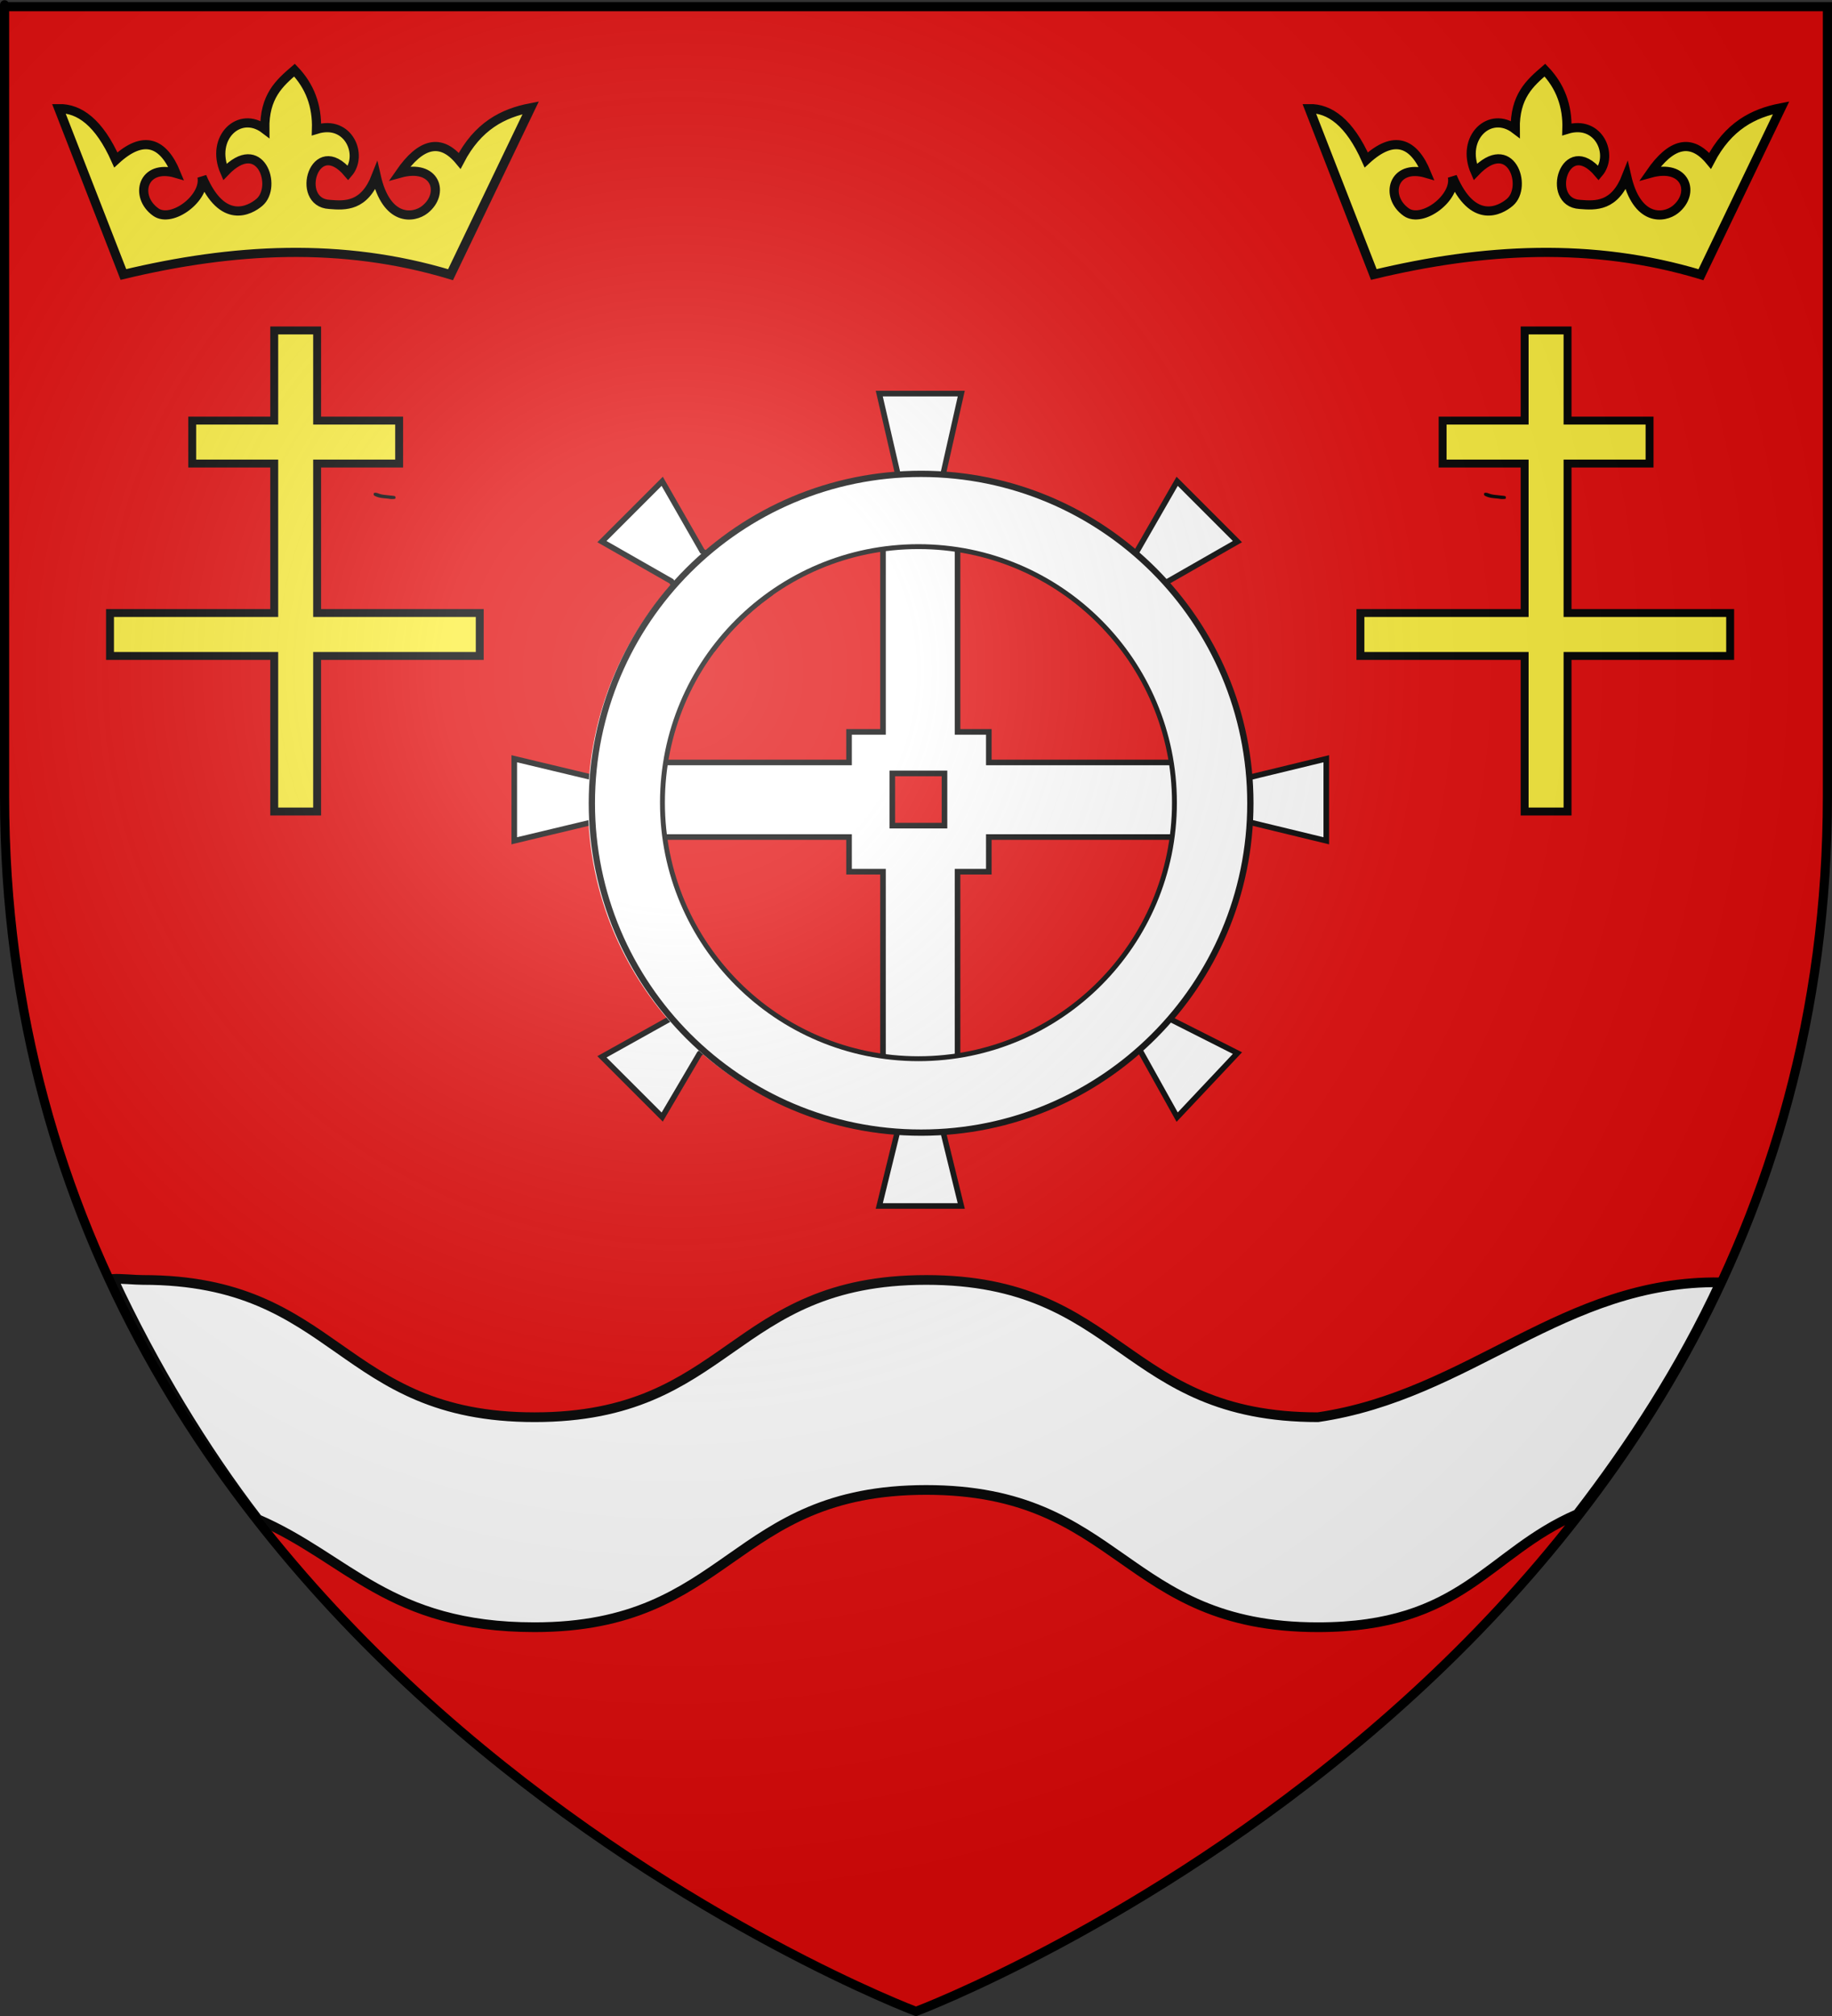
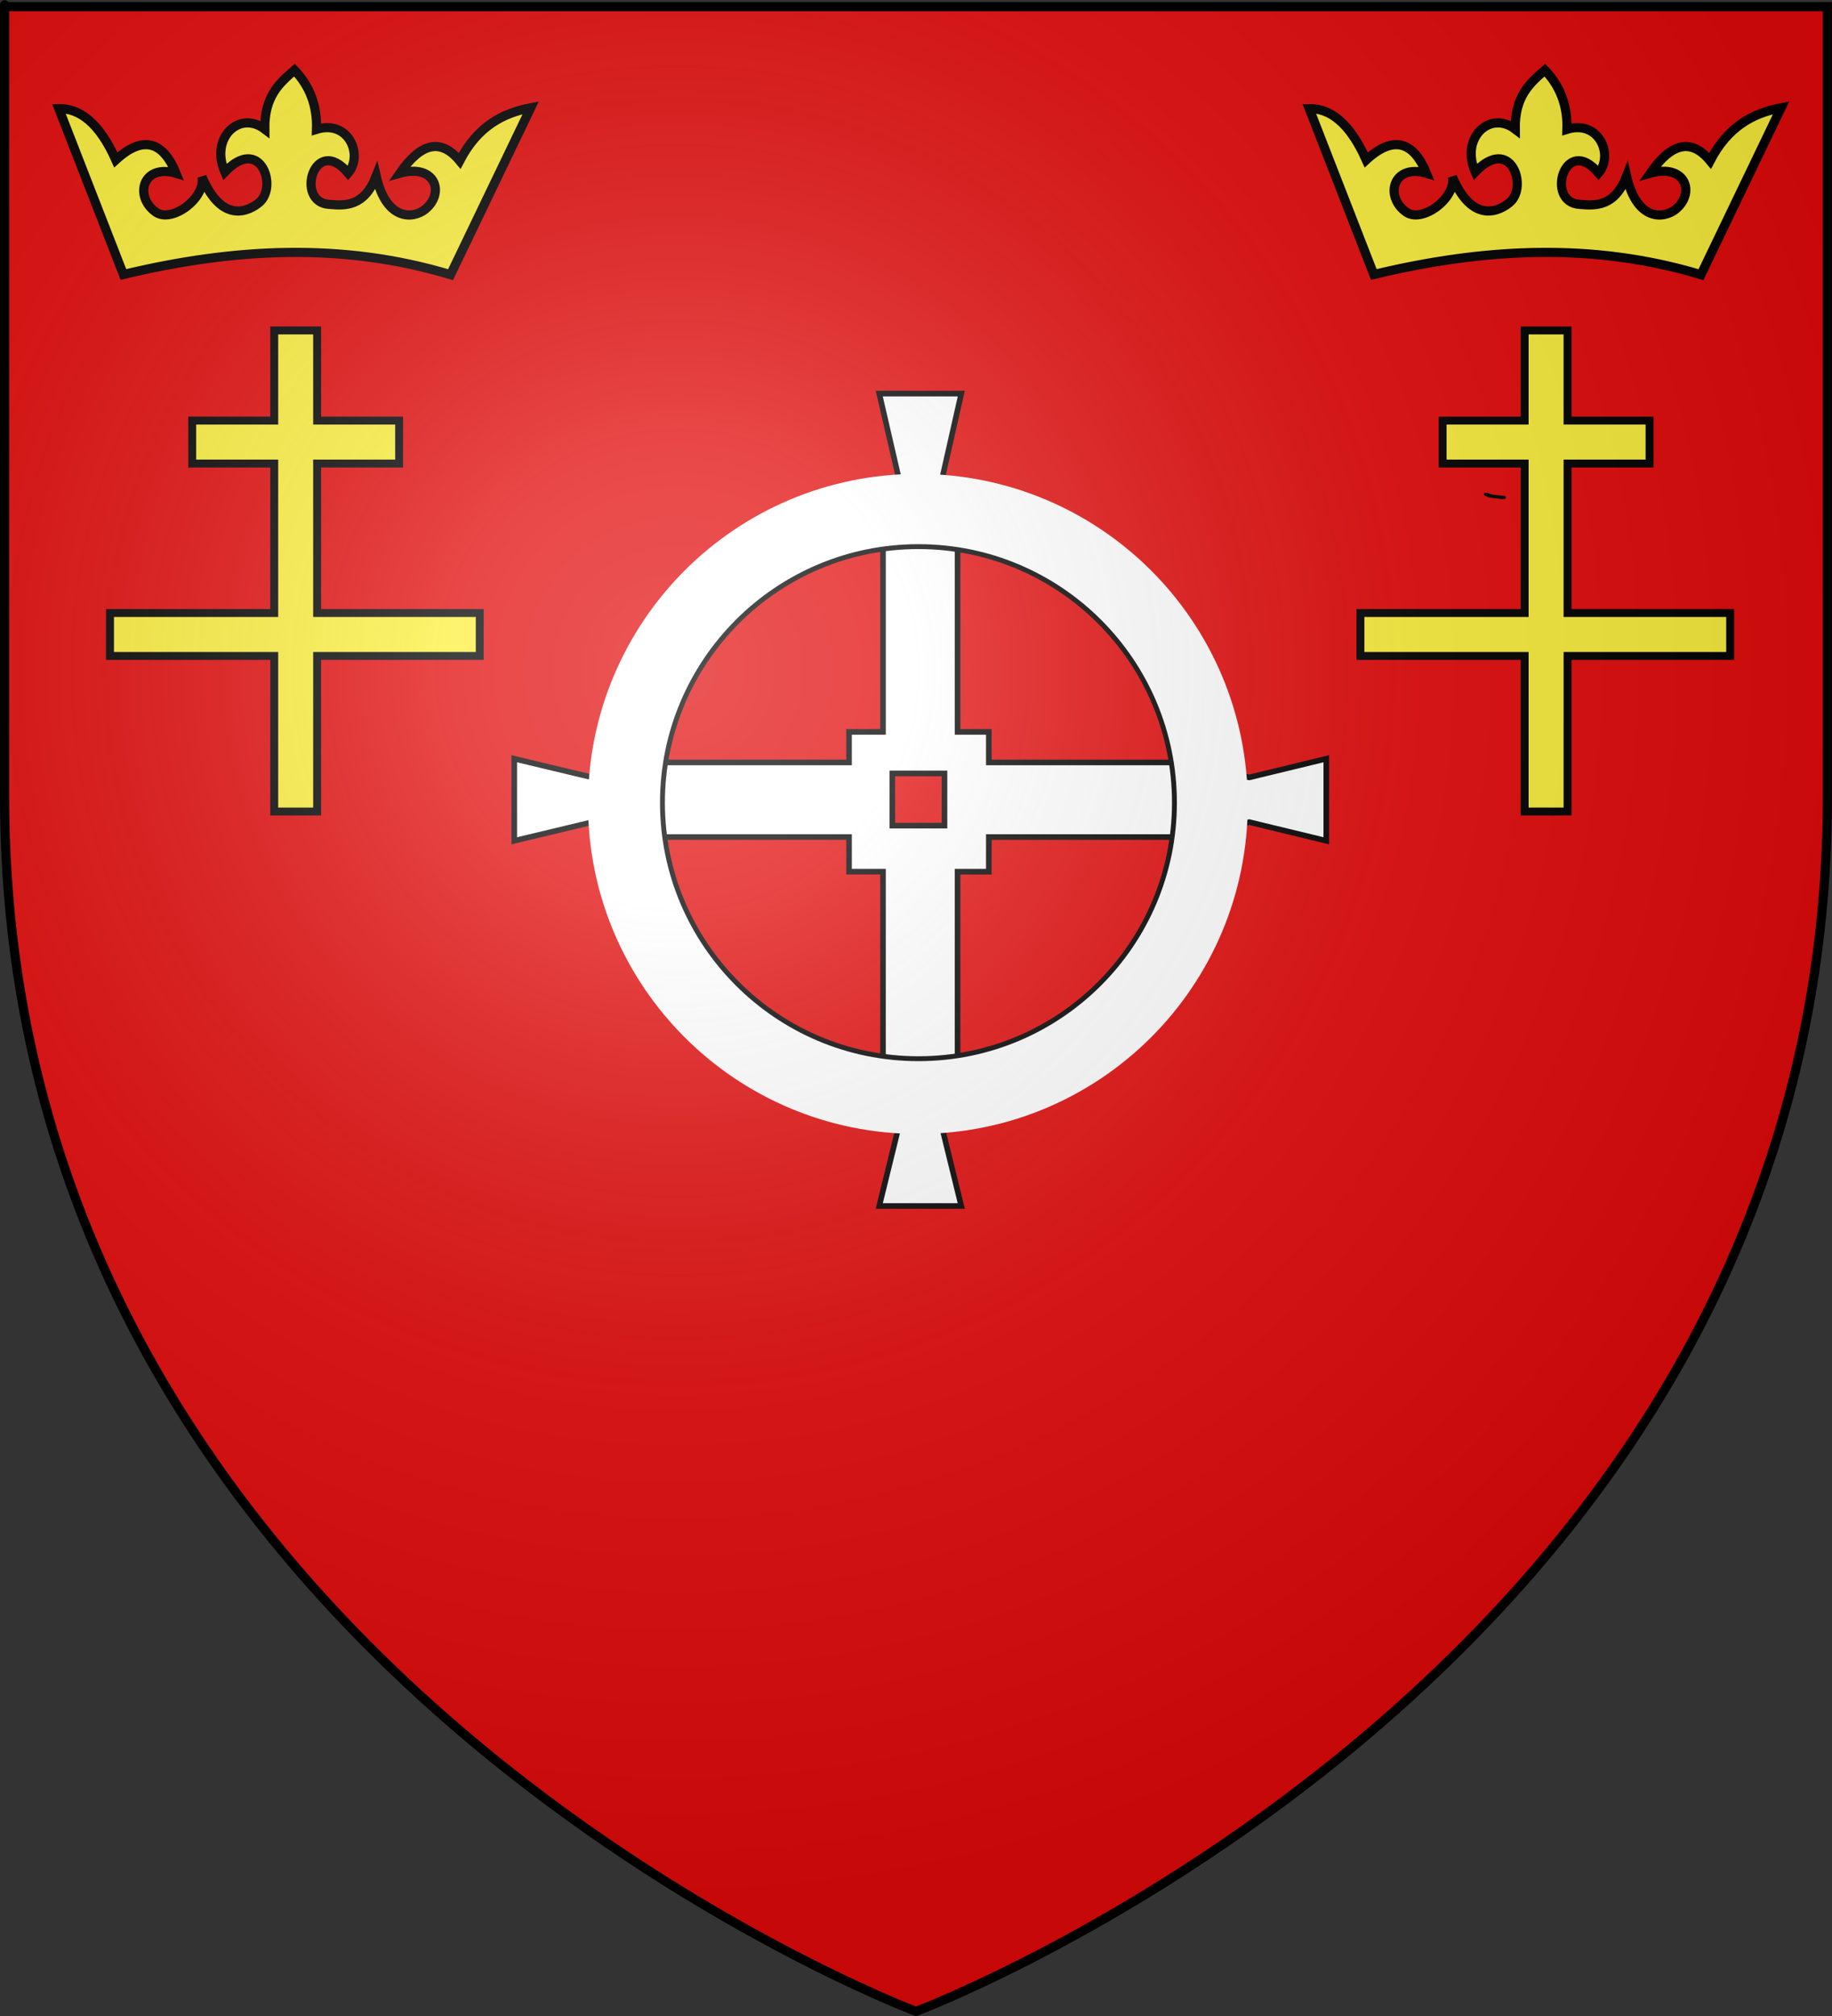
<svg xmlns="http://www.w3.org/2000/svg" xmlns:ns1="http://sodipodi.sourceforge.net/DTD/sodipodi-0.dtd" xmlns:ns2="http://www.inkscape.org/namespaces/inkscape" xmlns:xlink="http://www.w3.org/1999/xlink" height="660" width="600" version="1.0" id="svg2" ns1:version="0.32" ns2:version="0.44.1" ns1:docname="Blason_Bayonville_sur _Madon_54.svg" ns1:docbase="K:\blasons" ns2:export-filename="/Users/olivier/Desktop/Blason Rouge/Blason_Vide_3D.png" ns2:export-xdpi="144" ns2:export-ydpi="144">
  <rect width="100%" height="100%" fill="#333333" stroke="none" />
  <ns1:namedview ns2:window-height="712" ns2:window-width="1024" ns2:pageshadow="2" ns2:pageopacity="0.0" guidetolerance="10.0" gridtolerance="10.0" objecttolerance="10.0" borderopacity="1.0" bordercolor="#666666" pagecolor="#ffffff" id="base" showgrid="false" height="660px" ns2:zoom="0.315" ns2:cx="-81.180206" ns2:cy="320.94269" ns2:window-x="-4" ns2:window-y="-4" ns2:current-layer="layer3" />
  <desc id="desc4">Flag of Canton of Valais (Wallis)</desc>
  <defs id="defs6">
    <linearGradient id="linearGradient2893">
      <stop style="stop-color:white;stop-opacity:0.314;" offset="0" id="stop2895" />
      <stop id="stop2897" offset="0.19" style="stop-color:white;stop-opacity:0.251;" />
      <stop style="stop-color:#6b6b6b;stop-opacity:0.125;" offset="0.6" id="stop2901" />
      <stop style="stop-color:black;stop-opacity:0.125;" offset="1" id="stop2899" />
    </linearGradient>
    <linearGradient id="linearGradient2885">
      <stop id="stop2887" offset="0" style="stop-color:white;stop-opacity:1;" />
      <stop style="stop-color:white;stop-opacity:1;" offset="0.229" id="stop2891" />
      <stop id="stop2889" offset="1" style="stop-color:black;stop-opacity:1;" />
    </linearGradient>
    <linearGradient id="linearGradient2955">
      <stop id="stop2867" offset="0" style="stop-color:#fd0000;stop-opacity:1;" />
      <stop style="stop-color:#e77275;stop-opacity:0.659;" offset="0.5" id="stop2873" />
      <stop style="stop-color:black;stop-opacity:0.323;" offset="1" id="stop2959" />
    </linearGradient>
    <radialGradient ns2:collect="always" xlink:href="#linearGradient2955" id="radialGradient2961" cx="225.524" cy="218.901" fx="225.524" fy="218.901" r="300" gradientTransform="matrix(-4.167939e-4,2.183,-1.884,-3.599562e-4,615.597,-289.121)" gradientUnits="userSpaceOnUse" />
    <polygon id="star" transform="scale(53,53)" points="0,-1 0.588,0.809 -0.951,-0.309 0.951,-0.309 -0.588,0.809 0,-1 " />
    <clipPath id="clip">
      <path d="M 0,-200 L 0,600 L 300,600 L 300,-200 L 0,-200 z " id="path10" />
    </clipPath>
    <radialGradient ns2:collect="always" xlink:href="#linearGradient2955" id="radialGradient1911" gradientUnits="userSpaceOnUse" gradientTransform="matrix(-4.167939e-4,2.183,-1.884,-3.599562e-4,615.597,-289.121)" cx="225.524" cy="218.901" fx="225.524" fy="218.901" r="300" />
    <radialGradient ns2:collect="always" xlink:href="#linearGradient2955" id="radialGradient2865" gradientUnits="userSpaceOnUse" gradientTransform="matrix(0,1.749,-1.593,-1.049767e-7,551.788,-191.29)" cx="225.524" cy="218.901" fx="225.524" fy="218.901" r="300" />
    <radialGradient ns2:collect="always" xlink:href="#linearGradient2955" id="radialGradient2871" gradientUnits="userSpaceOnUse" gradientTransform="matrix(0,1.386,-1.323,-5.741131e-8,-158.082,-109.541)" cx="225.524" cy="218.901" fx="225.524" fy="218.901" r="300" />
    <radialGradient ns2:collect="always" xlink:href="#linearGradient2893" id="radialGradient3163" gradientUnits="userSpaceOnUse" gradientTransform="matrix(1.353,0,0,1.349,-77.629,-85.747)" cx="221.445" cy="226.331" fx="221.445" fy="226.331" r="300" />
  </defs>
  <g ns2:groupmode="layer" id="layer3" ns2:label="Fond écu" style="opacity:1;display:inline">
    <path id="path2855" style="fill:#e20909;fill-opacity:1;fill-rule:evenodd;stroke:none;stroke-width:1px;stroke-linecap:butt;stroke-linejoin:miter;stroke-opacity:1" d="M 301.337,658.5 C 301.337,658.5 599.837,546.18 599.837,260.728 C 599.837,-24.723 599.837,2.176 599.837,2.176 L 2.837,2.176 L 2.837,260.728 C 2.837,546.18 301.337,658.5 301.337,658.5 z " ns1:nodetypes="cccccc" />
    <path id="path1944" d="M 94.901,145.076 C 94.901,144.334 94.871,144.246 94.672,144.411 C 94.4,144.637 94.37,145.492 94.627,145.749 C 94.727,145.849 94.83,145.931 94.855,145.931 C 94.88,145.931 94.901,145.547 94.901,145.076 z " style="fill:black" />
-     <path id="path1948" d="M 127.7,163.335 C 127.616,163.301 126.795,163.206 125.875,163.125 C 124.697,163.02 123.933,162.864 123.291,162.596 C 122.483,162.259 122.378,162.166 122.378,161.789 C 122.378,161.42 122.444,161.356 122.868,161.316 C 123.138,161.289 123.682,161.414 124.084,161.595 C 124.559,161.808 125.363,161.971 126.407,162.065 C 127.285,162.144 128.346,162.259 128.764,162.32 C 129.482,162.425 129.524,162.456 129.524,162.885 C 129.524,163.331 129.508,163.34 128.688,163.369 C 128.228,163.385 127.783,163.37 127.7,163.335 z " style="fill:black" />
    <path style="fill:black" d="M 309.527,163.335 C 309.443,163.301 308.622,163.206 307.703,163.125 C 306.525,163.02 305.761,162.864 305.118,162.596 C 304.311,162.259 304.206,162.166 304.206,161.789 C 304.206,161.42 304.272,161.356 304.695,161.316 C 304.965,161.289 305.51,161.414 305.911,161.595 C 306.387,161.808 307.191,161.971 308.235,162.065 C 309.113,162.144 310.173,162.259 310.591,162.32 C 311.309,162.425 311.351,162.456 311.351,162.885 C 311.351,163.331 311.336,163.34 310.515,163.369 C 310.055,163.385 309.611,163.37 309.527,163.335 z " id="path4978" />
    <path id="path5002" d="M 491.355,163.335 C 491.271,163.301 490.45,163.206 489.53,163.125 C 488.352,163.02 487.588,162.864 486.945,162.596 C 486.138,162.259 486.033,162.166 486.033,161.789 C 486.033,161.42 486.099,161.356 486.523,161.316 C 486.793,161.289 487.337,161.414 487.739,161.595 C 488.214,161.808 489.018,161.971 490.062,162.065 C 490.94,162.144 492.001,162.259 492.419,162.32 C 493.137,162.425 493.179,162.456 493.179,162.885 C 493.179,163.331 493.163,163.34 492.343,163.369 C 491.883,163.385 491.438,163.37 491.355,163.335 z " style="fill:black" />
-     <path style="fill:white;fill-opacity:1;fill-rule:evenodd;stroke:black;stroke-width:3.18;stroke-linecap:butt;stroke-linejoin:miter;stroke-miterlimit:4;stroke-dasharray:none;stroke-opacity:1;display:inline" d="M 46.812,419.031 C 44.194,419.031 39.45,418.546 37.036,418.689 C 49.993,446.646 66.97,474.703 84.44,497.37 C 114,510.104 127.326,532.719 175.062,532.719 C 239.197,532.719 239.21,487.781 303.344,487.781 C 367.478,487.781 367.491,532.719 431.625,532.719 C 479.336,532.719 487.07,508.426 516.604,495.686 C 534.078,473.017 550.519,447.773 563.478,419.811 C 511.922,419.093 481.647,456.619 431.625,463.969 C 367.491,463.969 367.478,419.031 303.344,419.031 C 239.21,419.031 239.197,463.969 175.062,463.969 C 110.928,463.969 110.947,419.031 46.812,419.031 z " id="path2818" ns1:nodetypes="cccssscccssc" />
    <g id="g6345" transform="matrix(0.385,0,0,0.385,-359.686,353.886)" style="fill:white;fill-opacity:1;stroke:black;stroke-width:1.818;stroke-miterlimit:4;stroke-dasharray:none;stroke-opacity:1" />
    <g id="g8774" transform="matrix(1.744,0,0,1.744,669.398,-689.542)">
      <path ns1:nodetypes="cccccccccccccccccccccccccccccccccccccccccc" id="path2391" style="fill:white;fill-opacity:1;fill-rule:nonzero;stroke:black;stroke-width:1.05;stroke-linecap:butt;stroke-linejoin:miter;stroke-miterlimit:4;stroke-dasharray:none;stroke-dashoffset:0;stroke-opacity:1;display:inline" d="M -218.71,469.265 L -215.21,484.441 L -218.01,498.217 L -218.01,532.768 L -224.386,532.768 L -224.386,538.51 L -259.003,538.51 L -272.621,541.31 L -287.255,537.81 L -287.255,553.21 L -272.621,549.71 L -259.003,552.51 L -224.386,552.51 L -224.386,559.018 L -218.01,559.018 L -218.01,593.192 L -215.21,607.48 L -218.71,621.767 L -203.31,621.767 L -206.81,607.48 L -204.01,593.192 L -204.01,559.018 L -198.136,559.018 L -198.136,552.51 L -163.65,552.51 L -149.207,549.71 L -134.764,553.21 L -134.764,537.81 L -149.207,541.31 L -163.65,538.51 L -198.136,538.51 L -198.136,532.768 L -204.01,532.768 L -204.01,498.917 L -206.81,484.791 L -203.31,469.265 L -218.71,469.265 z M -216.26,540.567 L -206.46,540.567 L -206.46,550.367 L -216.26,550.367 L -216.26,540.567 z " />
-       <path ns1:nodetypes="cccccccccccccccccccccccccccc" id="rect2772" style="fill:white;fill-opacity:1;fill-rule:nonzero;stroke:black;stroke-width:1.052;stroke-linecap:butt;stroke-linejoin:miter;stroke-miterlimit:4;stroke-dasharray:none;stroke-dashoffset:0;stroke-opacity:1;display:inline" d="M -259.47,485.731 L -270.793,497.05 L -257.75,504.494 L -249.607,516.838 C -246.771,513.136 -243.388,509.83 -239.546,507.053 L -251.958,498.842 L -259.47,485.731 z M -162.768,485.728 L -170.328,498.888 L -182.789,507.148 C -179.012,509.887 -175.61,513.17 -172.737,516.933 L -164.543,504.542 L -151.449,497.051 L -162.768,485.728 z M -250.371,574.739 L -258.129,586.701 L -270.788,593.763 L -259.472,605.075 L -252.462,593.166 L -240.551,584.756 C -244.262,581.932 -247.583,578.572 -250.371,574.739 z M -171.995,574.611 C -174.726,578.399 -178.004,581.807 -181.761,584.692 L -169.813,592.438 L -162.766,605.084 L -151.443,593.065 L -164.169,586.638 L -171.995,574.611 z " />
      <path id="path2394" style="fill:none;fill-opacity:1;fill-rule:nonzero;stroke:white;stroke-width:13.767;stroke-linecap:butt;stroke-linejoin:miter;stroke-miterlimit:4;stroke-dasharray:none;stroke-dashoffset:0;stroke-opacity:1;display:inline" d="M -156.388,546.29 C -156.388,576.703 -181.042,601.357 -211.454,601.357 C -241.867,601.357 -266.521,576.703 -266.521,546.29 C -266.521,515.878 -241.867,491.224 -211.454,491.224 C -181.042,491.224 -156.388,515.878 -156.388,546.29 L -156.388,546.29 z " />
      <path id="path5015" style="fill:none;fill-opacity:1;fill-rule:nonzero;stroke:black;stroke-width:0.917;stroke-linecap:butt;stroke-linejoin:miter;stroke-miterlimit:4;stroke-dasharray:none;stroke-dashoffset:0;stroke-opacity:1;display:inline" d="M -163.278,546.055 C -163.278,572.6 -184.801,594.119 -211.352,594.119 C -237.902,594.119 -259.425,572.6 -259.425,546.055 C -259.425,519.51 -237.902,497.991 -211.352,497.991 C -184.801,497.991 -163.278,519.51 -163.278,546.055 L -163.278,546.055 z " />
-       <path id="path6763" style="fill:none;fill-opacity:1;fill-rule:nonzero;stroke:black;stroke-width:1.179;stroke-linecap:butt;stroke-linejoin:miter;stroke-miterlimit:4;stroke-dasharray:none;stroke-dashoffset:0;stroke-opacity:1;display:inline" d="M -149.02,546.164 C -149.02,580.313 -176.703,607.996 -210.852,607.996 C -245.001,607.996 -272.685,580.313 -272.685,546.164 C -272.685,512.015 -245.001,484.332 -210.852,484.332 C -176.703,484.332 -149.02,512.015 -149.02,546.164 L -149.02,546.164 z " />
    </g>
    <g id="g10286" transform="translate(-5.012,0)">
      <path style="fill:#fcef3c;fill-opacity:1;stroke:black;stroke-width:2.591;stroke-miterlimit:4;stroke-dasharray:none;stroke-opacity:1;display:inline" ns1:nodetypes="ccccccccccccccccccccc" id="path3152" d="M 41.041,200.686 L 94.825,200.686 L 94.825,151.759 L 67.963,151.759 L 67.963,137.697 L 94.825,137.697 L 94.825,108.184 L 108.876,108.184 L 108.876,137.697 L 135.738,137.697 L 135.738,151.759 L 108.876,151.759 L 108.876,200.686 L 162.133,200.686 L 162.133,214.748 L 108.876,214.748 L 108.876,265.677 L 94.825,265.677 L 94.825,214.748 L 41.041,214.748 L 41.041,200.686 z " />
      <g transform="matrix(1.1,0,0,1.1,-37.288,-81.413)" id="g2509" ns2:label="Meubles">
        <g id="g4196" transform="matrix(0.997,-7.271119e-2,7.271119e-2,0.997,-35.168,-850.139)">
          <path d="M 21.332,960.913 L 36.922,1011.561 C 69.9,1006.162 102.439,1006.592 134.096,1018.712 L 161.525,970.886 C 153.165,971.863 145.389,975.166 139.278,985.098 C 134.165,977.891 128.122,978.926 121.232,987.483 C 132.133,985.309 134.245,994.487 127.89,998.811 C 124.309,1001.248 116.211,1001.55 114.147,987.829 C 109.937,996.673 104.356,995.957 99.641,995.222 C 89.24,993.907 96.763,973.738 105.88,986.318 C 110.836,981.313 107.188,970.414 97.426,972.648 C 98.169,965.657 96.356,959.659 92.172,954.583 C 87.401,958.139 82.644,961.714 82.074,971.483 C 75,965.236 65.557,972.834 69.271,983.32 C 80.612,973.053 84.724,988.8 78.893,993.084 C 75.852,995.318 67.413,999.085 62.376,984.249 C 63.174,990.548 52.46,997.497 47.896,993.741 C 41.727,988.665 44.973,978.998 54.763,982.661 C 51.668,973.189 45.966,970.388 37.152,977.379 C 32.977,965.815 27.386,961.256 21.332,960.913 z " style="fill:#fcef3c;fill-opacity:1;fill-rule:evenodd;stroke:black;stroke-width:2.727;stroke-linecap:butt;stroke-linejoin:miter;stroke-miterlimit:4;stroke-dasharray:none;stroke-opacity:1;display:inline" id="path7534" />
        </g>
      </g>
    </g>
    <g id="g10280" transform="translate(-5.012,0)">
      <path d="M 450.565,200.686 L 504.348,200.686 L 504.348,151.759 L 477.487,151.759 L 477.487,137.697 L 504.348,137.697 L 504.348,108.184 L 518.4,108.184 L 518.4,137.697 L 545.261,137.697 L 545.261,151.759 L 518.4,151.759 L 518.4,200.686 L 571.657,200.686 L 571.657,214.748 L 518.4,214.748 L 518.4,265.677 L 504.348,265.677 L 504.348,214.748 L 450.565,214.748 L 450.565,200.686 z " id="path10272" ns1:nodetypes="ccccccccccccccccccccc" style="fill:#fcef3c;fill-opacity:1;stroke:black;stroke-width:2.591;stroke-miterlimit:4;stroke-dasharray:none;stroke-opacity:1;display:inline" />
      <g ns2:label="Meubles" id="g10274" transform="matrix(1.1,0,0,1.1,372.236,-81.413)">
        <g transform="matrix(0.997,-7.271119e-2,7.271119e-2,0.997,-35.168,-850.139)" id="g10276">
          <path id="path10278" style="fill:#fcef3c;fill-opacity:1;fill-rule:evenodd;stroke:black;stroke-width:2.727;stroke-linecap:butt;stroke-linejoin:miter;stroke-miterlimit:4;stroke-dasharray:none;stroke-opacity:1;display:inline" d="M 21.332,960.913 L 36.922,1011.561 C 69.9,1006.162 102.439,1006.592 134.096,1018.712 L 161.525,970.886 C 153.165,971.863 145.389,975.166 139.278,985.098 C 134.165,977.891 128.122,978.926 121.232,987.483 C 132.133,985.309 134.245,994.487 127.89,998.811 C 124.309,1001.248 116.211,1001.55 114.147,987.829 C 109.937,996.673 104.356,995.957 99.641,995.222 C 89.24,993.907 96.763,973.738 105.88,986.318 C 110.836,981.313 107.188,970.414 97.426,972.648 C 98.169,965.657 96.356,959.659 92.172,954.583 C 87.401,958.139 82.644,961.714 82.074,971.483 C 75,965.236 65.557,972.834 69.271,983.32 C 80.612,973.053 84.724,988.8 78.893,993.084 C 75.852,995.318 67.413,999.085 62.376,984.249 C 63.174,990.548 52.46,997.497 47.896,993.741 C 41.727,988.665 44.973,978.998 54.763,982.661 C 51.668,973.189 45.966,970.388 37.152,977.379 C 32.977,965.815 27.386,961.256 21.332,960.913 z " />
        </g>
      </g>
    </g>
  </g>
  <g ns2:groupmode="layer" id="layer4" ns2:label="Meubles" ns1:insensitive="true" />
  <g ns2:groupmode="layer" id="layer2" ns2:label="Reflet final" ns1:insensitive="true">
    <path ns1:nodetypes="cccccc" d="M 300,658.5 C 300,658.5 598.5,546.18 598.5,260.728 C 598.5,-24.723 598.5,2.176 598.5,2.176 L 1.5,2.176 L 1.5,260.728 C 1.5,546.18 300,658.5 300,658.5 z " style="opacity:1;fill:url(#radialGradient3163);fill-opacity:1;fill-rule:evenodd;stroke:none;stroke-width:1px;stroke-linecap:butt;stroke-linejoin:miter;stroke-opacity:1" id="path2875" ns2:export-xdpi="144" ns2:export-ydpi="144" />
  </g>
  <g ns2:groupmode="layer" id="layer1" ns2:label="Contour final" ns1:insensitive="true">
    <path ns1:nodetypes="cccccc" d="M 300,658.5 C 300,658.5 1.5,546.18 1.5,260.728 C 1.5,-24.723 1.5,2.176 1.5,2.176 L 598.5,2.176 L 598.5,260.728 C 598.5,546.18 300,658.5 300,658.5 z " style="opacity:1;fill:none;fill-opacity:1;fill-rule:evenodd;stroke:#000000;stroke-width:3;stroke-linecap:butt;stroke-linejoin:miter;stroke-miterlimit:4;stroke-dasharray:none;stroke-opacity:1" id="path1411" ns2:export-xdpi="144" ns2:export-ydpi="144" />
  </g>
</svg>